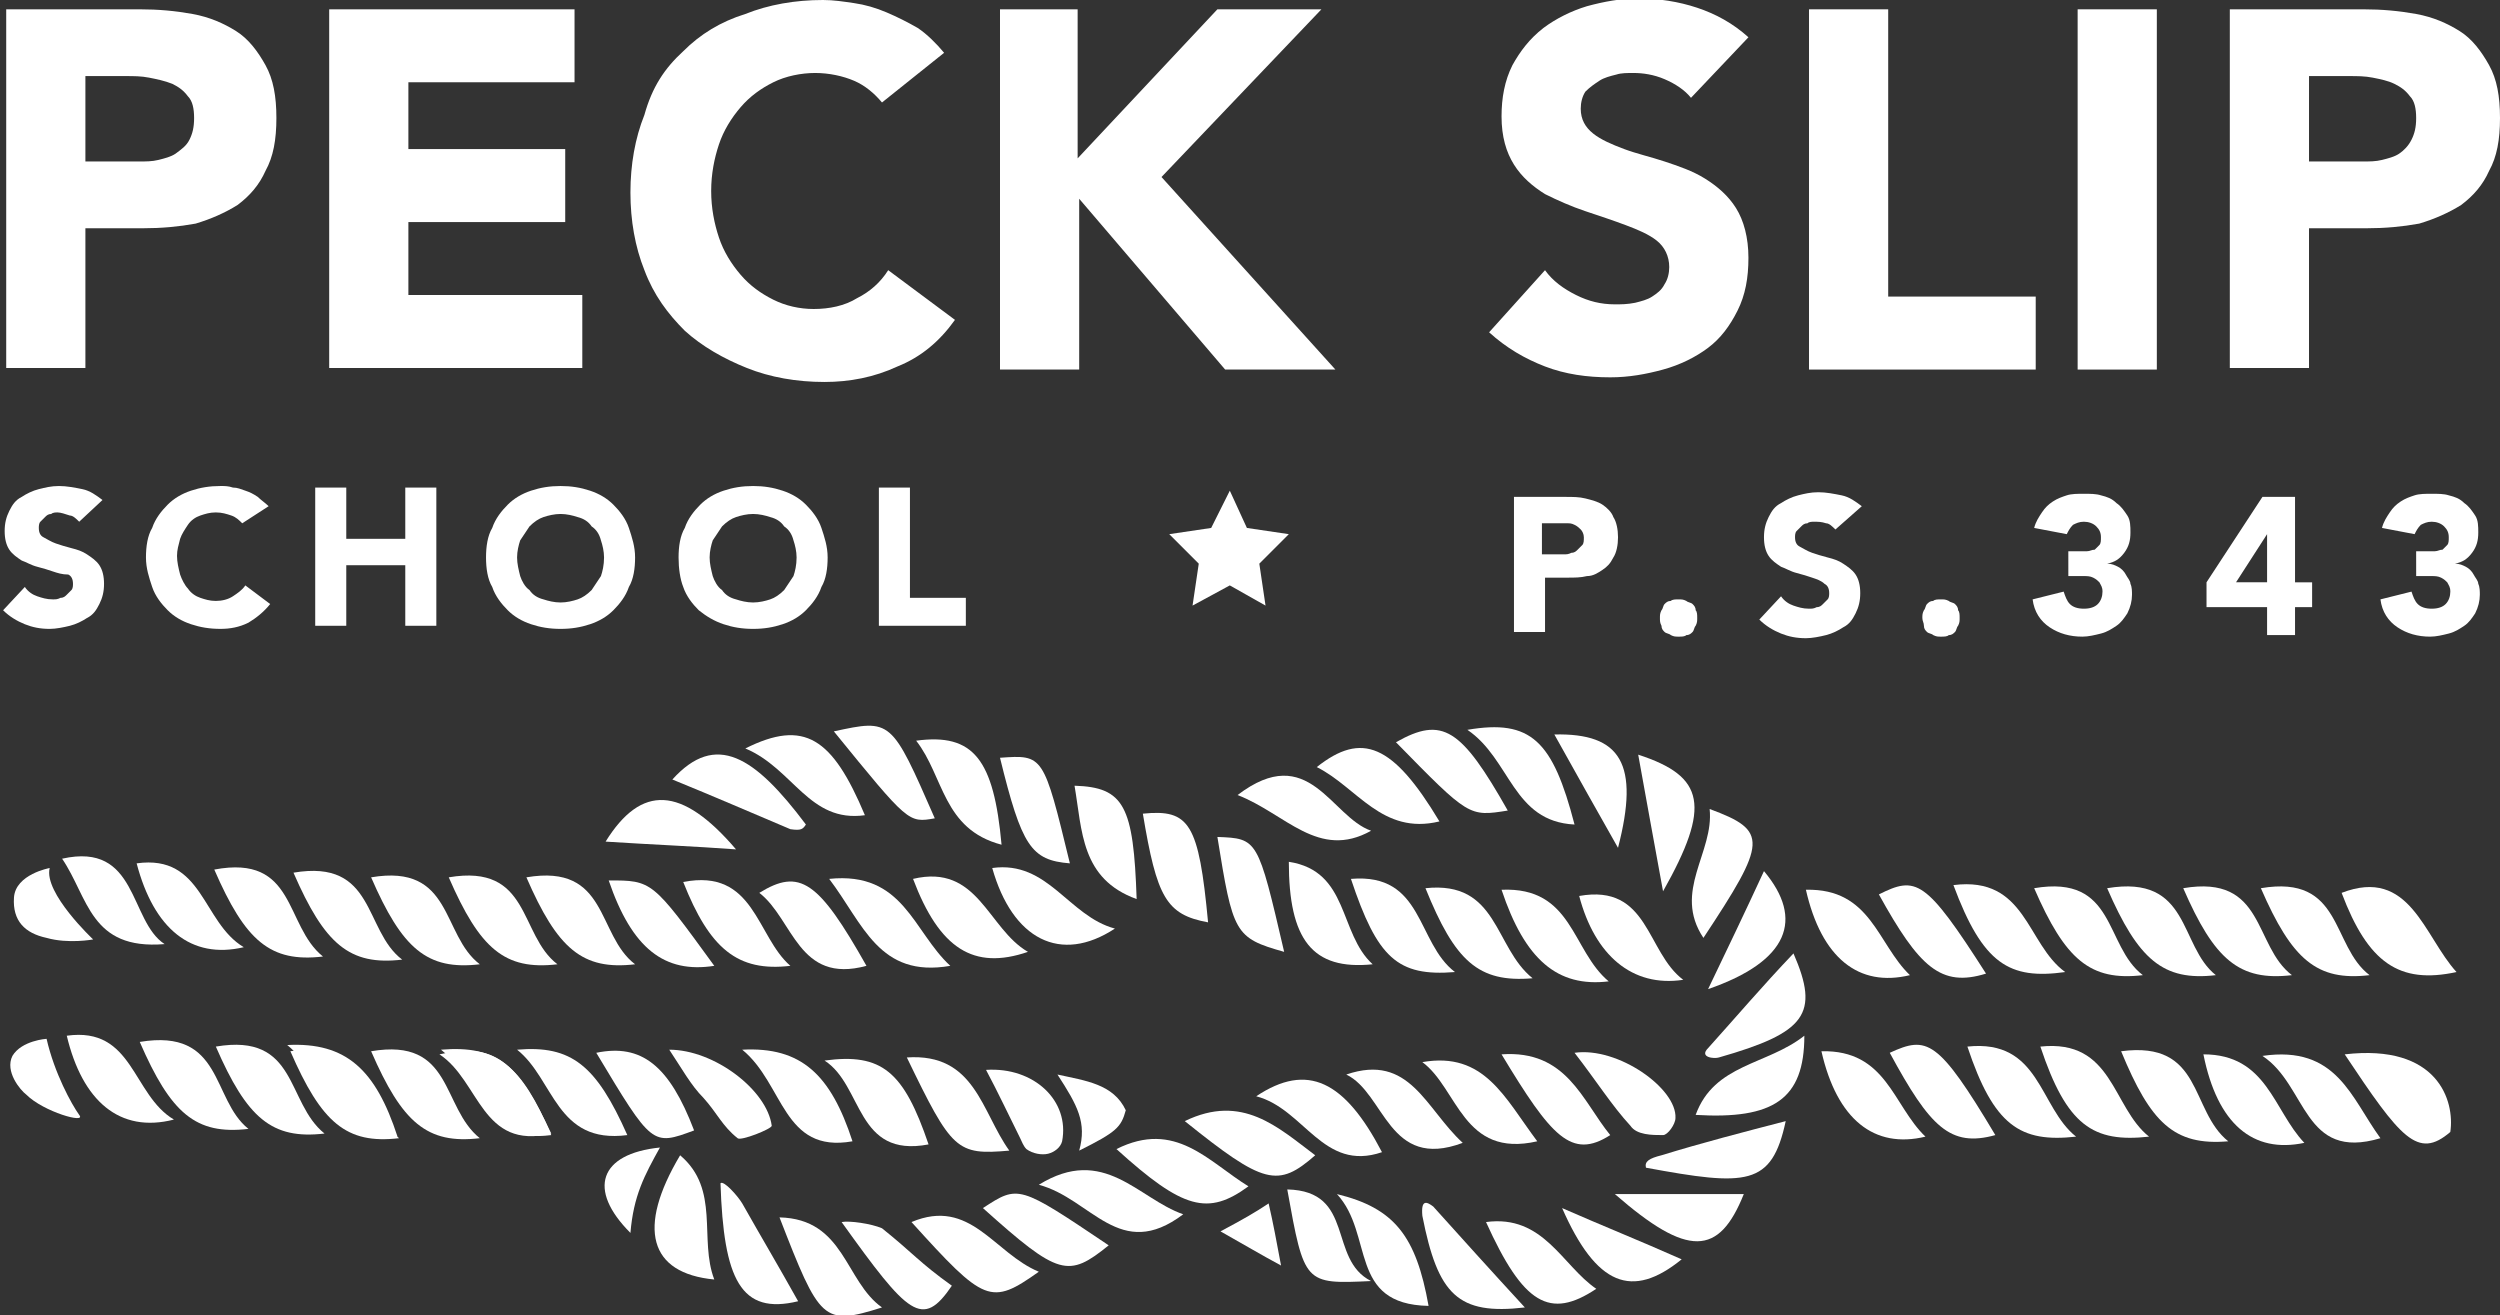
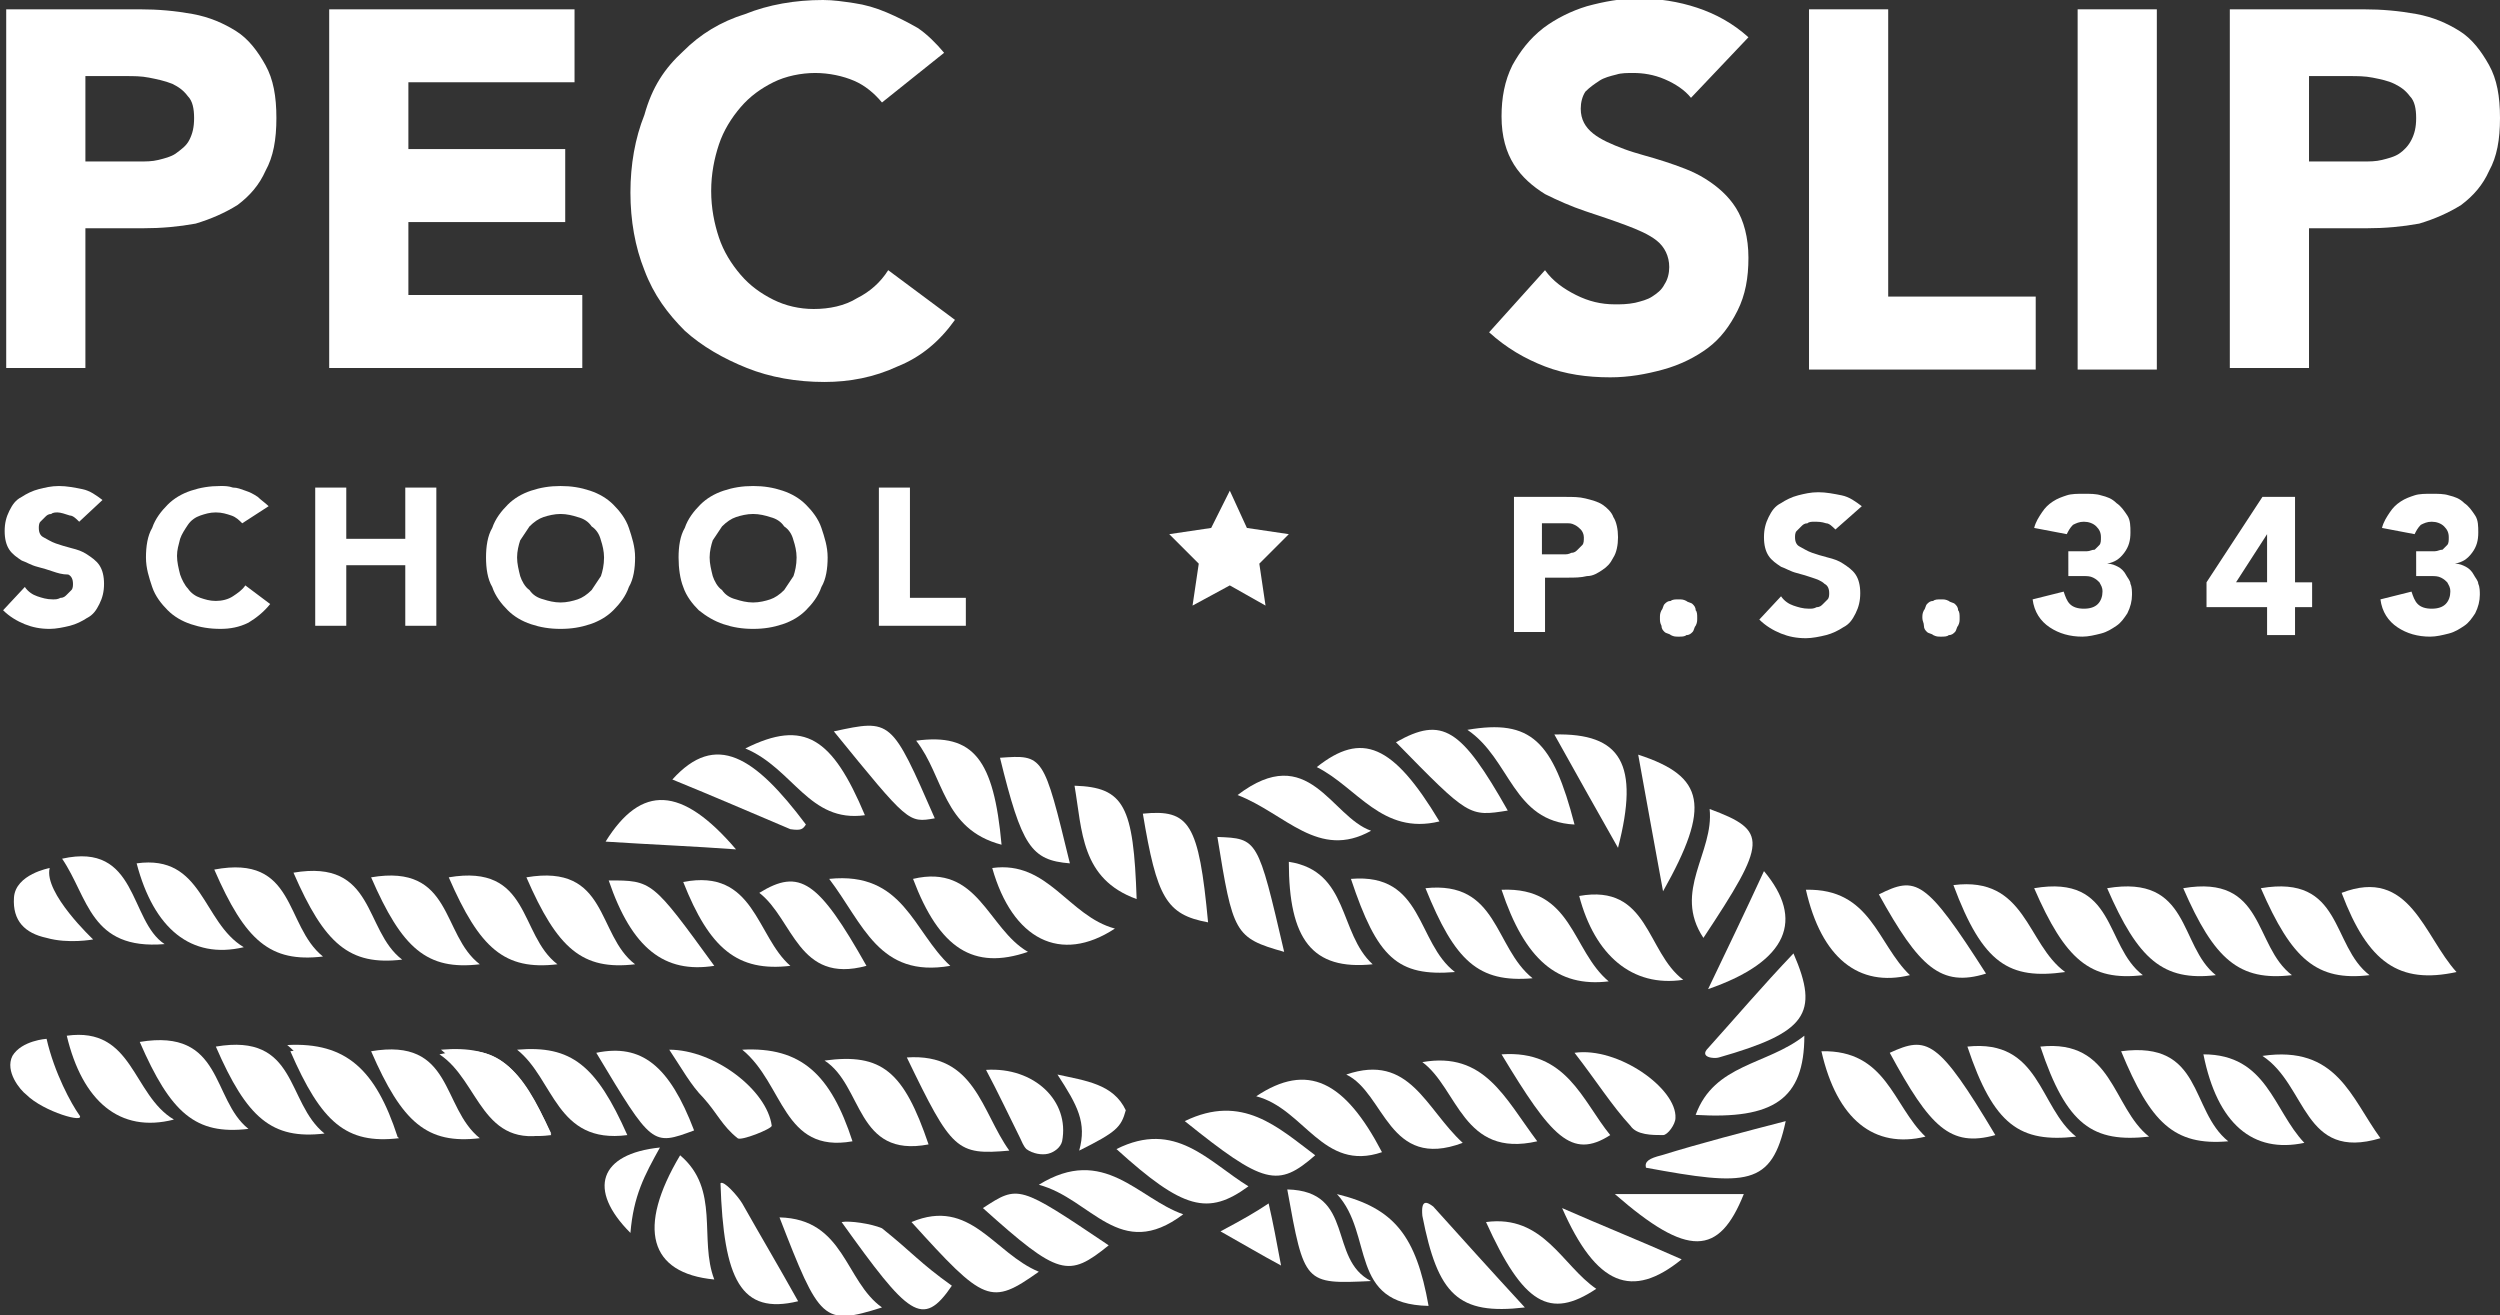
<svg xmlns="http://www.w3.org/2000/svg" version="1.1" id="Layer_1" x="0px" y="0px" viewBox="0 0 161 84.7" style="enable-background:new 0 0 161 84.7;" xml:space="preserve">
  <rect x="0" y="0" width="161" height="84.7" fill="#333333" stroke="none" />
  <style type="text/css">
	.st0{fill:#FFFFFF;}
	.st1{fill-rule:evenodd;clip-rule:evenodd;fill:#FFFFFF;}
</style>
  <g>
    <g>
      <path class="st0" d="M0.4,0.6H9c1.2,0,2.3,0.1,3.4,0.3c1.1,0.2,2,0.6,2.8,1.1c0.8,0.5,1.4,1.3,1.9,2.2c0.5,0.9,0.7,2,0.7,3.4    c0,1.4-0.2,2.5-0.7,3.4c-0.4,0.9-1,1.6-1.8,2.2c-0.8,0.5-1.7,0.9-2.7,1.2c-1.1,0.2-2.2,0.3-3.4,0.3H5.5v9H0.4V0.6z M5.5,10.4h3.4    c0.5,0,0.9,0,1.3-0.1c0.4-0.1,0.8-0.2,1.1-0.4C11.7,9.6,12,9.4,12.2,9c0.2-0.4,0.3-0.8,0.3-1.4c0-0.6-0.1-1.1-0.4-1.4    c-0.3-0.4-0.6-0.6-1-0.8C10.6,5.2,10.1,5.1,9.6,5c-0.5-0.1-1-0.1-1.5-0.1H5.5V10.4z" />
      <path class="st0" d="M21.2,0.6H37v4.7H26.3v4.3h10.1v4.7H26.3v4.7h11.2v4.7H21.2V0.6z" />
      <path class="st0" d="M56.8,6.6C56.3,6,55.7,5.5,55,5.2c-0.7-0.3-1.6-0.5-2.5-0.5s-1.9,0.2-2.7,0.6c-0.8,0.4-1.5,0.9-2.1,1.6    c-0.6,0.7-1.1,1.5-1.4,2.4c-0.3,0.9-0.5,1.9-0.5,3c0,1.1,0.2,2.1,0.5,3c0.3,0.9,0.8,1.7,1.4,2.4c0.6,0.7,1.3,1.2,2.1,1.6    c0.8,0.4,1.7,0.6,2.6,0.6c1,0,2-0.2,2.8-0.7c0.8-0.4,1.5-1,2-1.8l4.3,3.2c-1,1.4-2.2,2.4-3.7,3c-1.5,0.7-3.1,1-4.7,1    c-1.8,0-3.5-0.3-5-0.9c-1.5-0.6-2.9-1.4-4-2.4c-1.1-1.1-2-2.3-2.6-3.9c-0.6-1.5-0.9-3.2-0.9-5s0.3-3.5,0.9-5    C42,5.6,42.8,4.4,44,3.3c1.1-1.1,2.4-1.9,4-2.4c1.5-0.6,3.2-0.9,5-0.9c0.7,0,1.3,0.1,2,0.2c0.7,0.1,1.4,0.3,2.1,0.6    c0.7,0.3,1.3,0.6,2,1c0.6,0.4,1.2,1,1.7,1.6L56.8,6.6z" />
-       <path class="st0" d="M64.3,0.6h5.1v9.6l9-9.6h6.7L74.8,11.4L86,23.8h-7.1l-9.4-11v11h-5.1V0.6z" />
      <path class="st0" d="M108.9,6.3c-0.4-0.5-1-0.9-1.7-1.2c-0.7-0.3-1.4-0.4-2-0.4c-0.4,0-0.8,0-1.1,0.1c-0.4,0.1-0.8,0.2-1.1,0.4    c-0.3,0.2-0.6,0.4-0.9,0.7c-0.2,0.3-0.3,0.7-0.3,1.1c0,0.7,0.3,1.2,0.8,1.6c0.5,0.4,1.2,0.7,2,1c0.8,0.3,1.7,0.5,2.6,0.8    c0.9,0.3,1.8,0.6,2.6,1.1c0.8,0.5,1.5,1.1,2,1.9c0.5,0.8,0.8,1.9,0.8,3.2c0,1.3-0.2,2.4-0.7,3.4c-0.5,1-1.1,1.8-1.9,2.4    c-0.8,0.6-1.8,1.1-2.9,1.4c-1.1,0.3-2.2,0.5-3.4,0.5c-1.5,0-2.9-0.2-4.2-0.7c-1.3-0.5-2.5-1.2-3.6-2.2l3.6-4    c0.5,0.7,1.2,1.2,2,1.6c0.8,0.4,1.6,0.6,2.5,0.6c0.4,0,0.8,0,1.3-0.1c0.4-0.1,0.8-0.2,1.1-0.4c0.3-0.2,0.6-0.4,0.8-0.8    c0.2-0.3,0.3-0.7,0.3-1.1c0-0.7-0.3-1.3-0.8-1.7c-0.5-0.4-1.2-0.7-2-1c-0.8-0.3-1.7-0.6-2.6-0.9c-0.9-0.3-1.8-0.7-2.6-1.1    c-0.8-0.5-1.5-1.1-2-1.9c-0.5-0.8-0.8-1.8-0.8-3.1c0-1.2,0.2-2.3,0.7-3.3c0.5-0.9,1.1-1.7,2-2.4c0.8-0.6,1.8-1.1,2.8-1.4    c1.1-0.3,2.2-0.5,3.3-0.5c1.3,0,2.6,0.2,3.8,0.6c1.2,0.4,2.3,1,3.3,1.9L108.9,6.3z" />
      <path class="st0" d="M116.5,0.6h5.1v18.5h9.5v4.7h-14.6V0.6z" />
      <path class="st0" d="M133.8,0.6h5.1v23.2h-5.1V0.6z" />
      <path class="st0" d="M143.6,0.6h8.6c1.2,0,2.3,0.1,3.4,0.3c1.1,0.2,2,0.6,2.8,1.1c0.8,0.5,1.4,1.3,1.9,2.2c0.5,0.9,0.7,2,0.7,3.4    c0,1.4-0.2,2.5-0.7,3.4c-0.4,0.9-1,1.6-1.8,2.2c-0.8,0.5-1.7,0.9-2.7,1.2c-1.1,0.2-2.2,0.3-3.4,0.3h-3.7v9h-5.1V0.6z M148.7,10.4    h3.4c0.5,0,0.9,0,1.3-0.1c0.4-0.1,0.8-0.2,1.1-0.4c0.3-0.2,0.6-0.5,0.8-0.9c0.2-0.4,0.3-0.8,0.3-1.4c0-0.6-0.1-1.1-0.4-1.4    c-0.3-0.4-0.6-0.6-1-0.8c-0.4-0.2-0.9-0.3-1.4-0.4c-0.5-0.1-1-0.1-1.5-0.1h-2.6V10.4z" />
    </g>
    <g>
      <path class="st0" d="M5.1,33.6c-0.2-0.2-0.4-0.4-0.6-0.4C4.2,33.1,3.9,33,3.7,33c-0.1,0-0.3,0-0.4,0.1c-0.2,0-0.3,0.1-0.4,0.2    c-0.1,0.1-0.2,0.2-0.3,0.3c-0.1,0.1-0.1,0.3-0.1,0.4c0,0.3,0.1,0.5,0.3,0.6c0.2,0.1,0.5,0.3,0.8,0.4c0.3,0.1,0.6,0.2,1,0.3    c0.4,0.1,0.7,0.2,1,0.4c0.3,0.2,0.6,0.4,0.8,0.7c0.2,0.3,0.3,0.7,0.3,1.2c0,0.5-0.1,0.9-0.3,1.3c-0.2,0.4-0.4,0.7-0.8,0.9    c-0.3,0.2-0.7,0.4-1.1,0.5c-0.4,0.1-0.9,0.2-1.3,0.2c-0.6,0-1.1-0.1-1.6-0.3c-0.5-0.2-1-0.5-1.4-0.9l1.4-1.5    c0.2,0.3,0.5,0.5,0.8,0.6c0.3,0.1,0.6,0.2,1,0.2c0.2,0,0.3,0,0.5-0.1c0.2,0,0.3-0.1,0.4-0.2c0.1-0.1,0.2-0.2,0.3-0.3    c0.1-0.1,0.1-0.3,0.1-0.4c0-0.3-0.1-0.5-0.3-0.6C4,37,3.7,36.9,3.4,36.8s-0.6-0.2-1-0.3c-0.4-0.1-0.7-0.3-1-0.4    c-0.3-0.2-0.6-0.4-0.8-0.7c-0.2-0.3-0.3-0.7-0.3-1.2c0-0.5,0.1-0.9,0.3-1.3c0.2-0.4,0.4-0.7,0.8-0.9c0.3-0.2,0.7-0.4,1.1-0.5    c0.4-0.1,0.8-0.2,1.3-0.2c0.5,0,1,0.1,1.5,0.2c0.5,0.1,0.9,0.4,1.3,0.7L5.1,33.6z" />
      <path class="st0" d="M15.6,33.7c-0.2-0.2-0.4-0.4-0.7-0.5c-0.3-0.1-0.6-0.2-1-0.2c-0.4,0-0.7,0.1-1,0.2c-0.3,0.1-0.6,0.3-0.8,0.6    c-0.2,0.3-0.4,0.6-0.5,0.9c-0.1,0.4-0.2,0.7-0.2,1.1c0,0.4,0.1,0.8,0.2,1.2c0.1,0.3,0.3,0.7,0.5,0.9c0.2,0.3,0.5,0.5,0.8,0.6    c0.3,0.1,0.6,0.2,1,0.2c0.4,0,0.8-0.1,1.1-0.3c0.3-0.2,0.6-0.4,0.8-0.7l1.6,1.2c-0.4,0.5-0.9,0.9-1.4,1.2    c-0.6,0.3-1.2,0.4-1.8,0.4c-0.7,0-1.3-0.1-1.9-0.3c-0.6-0.2-1.1-0.5-1.5-0.9c-0.4-0.4-0.8-0.9-1-1.5c-0.2-0.6-0.4-1.2-0.4-1.9    c0-0.7,0.1-1.4,0.4-1.9c0.2-0.6,0.6-1.1,1-1.5c0.4-0.4,0.9-0.7,1.5-0.9c0.6-0.2,1.2-0.3,1.9-0.3c0.3,0,0.5,0,0.8,0.1    c0.3,0,0.5,0.1,0.8,0.2c0.3,0.1,0.5,0.2,0.8,0.4c0.2,0.2,0.5,0.4,0.7,0.6L15.6,33.7z" />
      <path class="st0" d="M20.3,31.4h2v3.3h3.8v-3.3h2v8.9h-2v-3.9h-3.8v3.9h-2V31.4z" />
      <path class="st0" d="M31.3,35.9c0-0.7,0.1-1.4,0.4-1.9c0.2-0.6,0.6-1.1,1-1.5c0.4-0.4,0.9-0.7,1.5-0.9c0.6-0.2,1.2-0.3,1.9-0.3    c0.7,0,1.3,0.1,1.9,0.3c0.6,0.2,1.1,0.5,1.5,0.9c0.4,0.4,0.8,0.9,1,1.5c0.2,0.6,0.4,1.2,0.4,1.9c0,0.7-0.1,1.4-0.4,1.9    c-0.2,0.6-0.6,1.1-1,1.5c-0.4,0.4-0.9,0.7-1.5,0.9c-0.6,0.2-1.2,0.3-1.9,0.3c-0.7,0-1.3-0.1-1.9-0.3c-0.6-0.2-1.1-0.5-1.5-0.9    c-0.4-0.4-0.8-0.9-1-1.5C31.4,37.3,31.3,36.6,31.3,35.9z M33.3,35.9c0,0.4,0.1,0.8,0.2,1.2c0.1,0.3,0.3,0.7,0.6,0.9    c0.2,0.3,0.5,0.5,0.9,0.6c0.3,0.1,0.7,0.2,1.1,0.2c0.4,0,0.8-0.1,1.1-0.2c0.3-0.1,0.6-0.3,0.9-0.6c0.2-0.3,0.4-0.6,0.6-0.9    c0.1-0.3,0.2-0.7,0.2-1.2c0-0.4-0.1-0.8-0.2-1.1c-0.1-0.4-0.3-0.7-0.6-0.9c-0.2-0.3-0.5-0.5-0.9-0.6c-0.3-0.1-0.7-0.2-1.1-0.2    c-0.4,0-0.8,0.1-1.1,0.2c-0.3,0.1-0.6,0.3-0.9,0.6c-0.2,0.3-0.4,0.6-0.6,0.9C33.4,35.1,33.3,35.5,33.3,35.9z" />
      <path class="st0" d="M43.7,35.9c0-0.7,0.1-1.4,0.4-1.9c0.2-0.6,0.6-1.1,1-1.5c0.4-0.4,0.9-0.7,1.5-0.9c0.6-0.2,1.2-0.3,1.9-0.3    c0.7,0,1.3,0.1,1.9,0.3c0.6,0.2,1.1,0.5,1.5,0.9c0.4,0.4,0.8,0.9,1,1.5c0.2,0.6,0.4,1.2,0.4,1.9c0,0.7-0.1,1.4-0.4,1.9    c-0.2,0.6-0.6,1.1-1,1.5c-0.4,0.4-0.9,0.7-1.5,0.9c-0.6,0.2-1.2,0.3-1.9,0.3c-0.7,0-1.3-0.1-1.9-0.3C46,40,45.5,39.7,45,39.3    c-0.4-0.4-0.8-0.9-1-1.5C43.8,37.3,43.7,36.6,43.7,35.9z M45.7,35.9c0,0.4,0.1,0.8,0.2,1.2c0.1,0.3,0.3,0.7,0.6,0.9    c0.2,0.3,0.5,0.5,0.9,0.6c0.3,0.1,0.7,0.2,1.1,0.2c0.4,0,0.8-0.1,1.1-0.2c0.3-0.1,0.6-0.3,0.9-0.6c0.2-0.3,0.4-0.6,0.6-0.9    c0.1-0.3,0.2-0.7,0.2-1.2c0-0.4-0.1-0.8-0.2-1.1c-0.1-0.4-0.3-0.7-0.6-0.9c-0.2-0.3-0.5-0.5-0.9-0.6c-0.3-0.1-0.7-0.2-1.1-0.2    c-0.4,0-0.8,0.1-1.1,0.2c-0.3,0.1-0.6,0.3-0.9,0.6c-0.2,0.3-0.4,0.6-0.6,0.9C45.8,35.1,45.7,35.5,45.7,35.9z" />
      <path class="st0" d="M56.6,31.4h2v7.1h3.6v1.8h-5.6V31.4z" />
    </g>
    <g>
      <path class="st0" d="M97.5,32h3.3c0.5,0,0.9,0,1.3,0.1c0.4,0.1,0.8,0.2,1.1,0.4c0.3,0.2,0.6,0.5,0.7,0.8c0.2,0.3,0.3,0.8,0.3,1.3    c0,0.5-0.1,1-0.3,1.3c-0.2,0.4-0.4,0.6-0.7,0.8c-0.3,0.2-0.6,0.4-1,0.4c-0.4,0.1-0.8,0.1-1.3,0.1h-1.4v3.5h-2V32z M99.4,35.7h1.3    c0.2,0,0.3,0,0.5-0.1c0.2,0,0.3-0.1,0.4-0.2c0.1-0.1,0.2-0.2,0.3-0.3c0.1-0.1,0.1-0.3,0.1-0.5c0-0.2-0.1-0.4-0.2-0.5    c-0.1-0.1-0.2-0.2-0.4-0.3c-0.2-0.1-0.3-0.1-0.5-0.1c-0.2,0-0.4,0-0.6,0h-1V35.7z" />
      <path class="st0" d="M106.9,39.8c0-0.2,0-0.3,0.1-0.5c0.1-0.1,0.1-0.3,0.2-0.4c0.1-0.1,0.2-0.2,0.4-0.2c0.1-0.1,0.3-0.1,0.5-0.1    c0.2,0,0.3,0,0.5,0.1c0.1,0.1,0.3,0.1,0.4,0.2c0.1,0.1,0.2,0.2,0.2,0.4c0.1,0.1,0.1,0.3,0.1,0.5c0,0.2,0,0.3-0.1,0.5    c-0.1,0.1-0.1,0.3-0.2,0.4c-0.1,0.1-0.2,0.2-0.4,0.2c-0.1,0.1-0.3,0.1-0.5,0.1c-0.2,0-0.3,0-0.5-0.1c-0.1-0.1-0.3-0.1-0.4-0.2    c-0.1-0.1-0.2-0.2-0.2-0.4C106.9,40.1,106.9,40,106.9,39.8z" />
      <path class="st0" d="M118.2,34.1c-0.2-0.2-0.4-0.4-0.6-0.4c-0.3-0.1-0.5-0.1-0.8-0.1c-0.1,0-0.3,0-0.4,0.1c-0.2,0-0.3,0.1-0.4,0.2    c-0.1,0.1-0.2,0.2-0.3,0.3c-0.1,0.1-0.1,0.3-0.1,0.4c0,0.3,0.1,0.5,0.3,0.6c0.2,0.1,0.5,0.3,0.8,0.4c0.3,0.1,0.6,0.2,1,0.3    c0.4,0.1,0.7,0.2,1,0.4c0.3,0.2,0.6,0.4,0.8,0.7c0.2,0.3,0.3,0.7,0.3,1.2c0,0.5-0.1,0.9-0.3,1.3s-0.4,0.7-0.8,0.9    c-0.3,0.2-0.7,0.4-1.1,0.5c-0.4,0.1-0.9,0.2-1.3,0.2c-0.6,0-1.1-0.1-1.6-0.3c-0.5-0.2-1-0.5-1.4-0.9l1.4-1.5    c0.2,0.3,0.5,0.5,0.8,0.6c0.3,0.1,0.6,0.2,1,0.2c0.2,0,0.3,0,0.5-0.1c0.2,0,0.3-0.1,0.4-0.2c0.1-0.1,0.2-0.2,0.3-0.3    c0.1-0.1,0.1-0.3,0.1-0.4c0-0.3-0.1-0.5-0.3-0.6c-0.2-0.2-0.5-0.3-0.8-0.4c-0.3-0.1-0.6-0.2-1-0.3c-0.4-0.1-0.7-0.3-1-0.4    c-0.3-0.2-0.6-0.4-0.8-0.7c-0.2-0.3-0.3-0.7-0.3-1.2c0-0.5,0.1-0.9,0.3-1.3c0.2-0.4,0.4-0.7,0.8-0.9c0.3-0.2,0.7-0.4,1.1-0.5    c0.4-0.1,0.8-0.2,1.3-0.2c0.5,0,1,0.1,1.5,0.2c0.5,0.1,0.9,0.4,1.3,0.7L118.2,34.1z" />
      <path class="st0" d="M123.8,39.8c0-0.2,0-0.3,0.1-0.5c0.1-0.1,0.1-0.3,0.2-0.4c0.1-0.1,0.2-0.2,0.4-0.2c0.1-0.1,0.3-0.1,0.5-0.1    c0.2,0,0.3,0,0.5,0.1c0.1,0.1,0.3,0.1,0.4,0.2c0.1,0.1,0.2,0.2,0.2,0.4c0.1,0.1,0.1,0.3,0.1,0.5c0,0.2,0,0.3-0.1,0.5    c-0.1,0.1-0.1,0.3-0.2,0.4c-0.1,0.1-0.2,0.2-0.4,0.2c-0.1,0.1-0.3,0.1-0.5,0.1c-0.2,0-0.3,0-0.5-0.1c-0.1-0.1-0.3-0.1-0.4-0.2    c-0.1-0.1-0.2-0.2-0.2-0.4C123.9,40.1,123.8,40,123.8,39.8z" />
      <path class="st0" d="M133.3,35.5h0.6c0.2,0,0.3,0,0.5,0c0.2,0,0.3-0.1,0.5-0.1c0.1-0.1,0.2-0.2,0.3-0.3c0.1-0.1,0.1-0.3,0.1-0.5    c0-0.3-0.1-0.5-0.3-0.7c-0.2-0.2-0.5-0.3-0.8-0.3c-0.3,0-0.5,0.1-0.7,0.2c-0.2,0.2-0.3,0.4-0.4,0.6l-2.1-0.4    c0.1-0.4,0.3-0.7,0.5-1c0.2-0.3,0.4-0.5,0.7-0.7c0.3-0.2,0.6-0.3,0.9-0.4c0.3-0.1,0.7-0.1,1.1-0.1c0.4,0,0.8,0,1.1,0.1    c0.4,0.1,0.7,0.2,1,0.5c0.3,0.2,0.5,0.5,0.7,0.8c0.2,0.3,0.2,0.7,0.2,1.1c0,0.5-0.1,0.9-0.4,1.3c-0.3,0.4-0.6,0.6-1.1,0.7v0    c0.3,0,0.5,0.1,0.7,0.2c0.2,0.1,0.4,0.3,0.5,0.5c0.1,0.2,0.3,0.4,0.3,0.6c0.1,0.2,0.1,0.5,0.1,0.7c0,0.4-0.1,0.8-0.3,1.2    c-0.2,0.3-0.4,0.6-0.7,0.8c-0.3,0.2-0.6,0.4-1,0.5c-0.4,0.1-0.8,0.2-1.2,0.2c-0.8,0-1.5-0.2-2.1-0.6c-0.6-0.4-1-1-1.1-1.8l2-0.5    c0.1,0.3,0.2,0.6,0.4,0.8c0.2,0.2,0.5,0.3,0.9,0.3c0.4,0,0.7-0.1,0.9-0.3c0.2-0.2,0.3-0.5,0.3-0.8c0-0.3-0.1-0.4-0.2-0.6    c-0.1-0.1-0.2-0.2-0.4-0.3c-0.2-0.1-0.4-0.1-0.6-0.1c-0.2,0-0.4,0-0.6,0h-0.4V35.5z" />
      <path class="st0" d="M146,39.1h-3.9v-1.6l3.6-5.5h2.1v5.5h1.1v1.6h-1.1v1.8H146V39.1z M146,34.4L146,34.4l-2,3.1h2V34.4z" />
      <path class="st0" d="M155.7,35.5h0.6c0.2,0,0.3,0,0.5,0c0.2,0,0.3-0.1,0.5-0.1c0.1-0.1,0.2-0.2,0.3-0.3c0.1-0.1,0.1-0.3,0.1-0.5    c0-0.3-0.1-0.5-0.3-0.7c-0.2-0.2-0.5-0.3-0.8-0.3c-0.3,0-0.5,0.1-0.7,0.2c-0.2,0.2-0.3,0.4-0.4,0.6l-2.1-0.4    c0.1-0.4,0.3-0.7,0.5-1c0.2-0.3,0.4-0.5,0.7-0.7c0.3-0.2,0.6-0.3,0.9-0.4c0.3-0.1,0.7-0.1,1.1-0.1c0.4,0,0.8,0,1.1,0.1    c0.4,0.1,0.7,0.2,1,0.5c0.3,0.2,0.5,0.5,0.7,0.8c0.2,0.3,0.2,0.7,0.2,1.1c0,0.5-0.1,0.9-0.4,1.3c-0.3,0.4-0.6,0.6-1.1,0.7v0    c0.3,0,0.5,0.1,0.7,0.2c0.2,0.1,0.4,0.3,0.5,0.5c0.1,0.2,0.3,0.4,0.3,0.6c0.1,0.2,0.1,0.5,0.1,0.7c0,0.4-0.1,0.8-0.3,1.2    c-0.2,0.3-0.4,0.6-0.7,0.8c-0.3,0.2-0.6,0.4-1,0.5c-0.4,0.1-0.8,0.2-1.2,0.2c-0.8,0-1.5-0.2-2.1-0.6c-0.6-0.4-1-1-1.1-1.8l2-0.5    c0.1,0.3,0.2,0.6,0.4,0.8c0.2,0.2,0.5,0.3,0.9,0.3c0.4,0,0.7-0.1,0.9-0.3c0.2-0.2,0.3-0.5,0.3-0.8c0-0.3-0.1-0.4-0.2-0.6    c-0.1-0.1-0.2-0.2-0.4-0.3c-0.2-0.1-0.4-0.1-0.6-0.1c-0.2,0-0.4,0-0.6,0h-0.4V35.5z" />
    </g>
    <polygon class="st0" points="79.2,31.6 80.3,34 83,34.4 81.1,36.3 81.5,39 79.2,37.7 76.8,39 77.2,36.3 75.3,34.4 78,34  " />
    <g>
      <g>
        <g>
          <g>
            <path class="st0" d="M28.4,67.6c2.4,1.9,2.6,6.1,7.1,5.5C33.6,68.6,32,67.3,28.4,67.6z" />
            <path class="st0" d="M28.3,67.9c2.6,1.7,2.7,6.2,7.2,5.1C33.3,68.3,31.8,67.1,28.3,67.9z" />
            <path class="st0" d="M40.6,79.4c0.2-2.4,0.9-3.7,1.9-5.5C38.6,74.3,37.8,76.6,40.6,79.4z" />
            <path class="st0" d="M50.2,78.4c2.6,6.7,2.8,7,6.6,5.8C54.4,82.5,54.4,78.5,50.2,78.4z" />
            <path class="st0" d="M46.4,76.2c0.2,6.2,1.3,8.5,5,7.6c-1.4-2.5-2.3-4-3.6-6.3C47.5,77,46.6,76,46.4,76.2z" />
            <path class="st0" d="M43.8,74.4c-2.8,4.7-2,7.6,2.2,8C45,79.8,46.4,76.6,43.8,74.4z" />
            <path class="st0" d="M55.7,52.5c-2.1-5-3.9-6.2-7.7-4.3C51.1,49.5,52.1,53,55.7,52.5z" />
            <path class="st0" d="M60.2,52.7c-2.8-6.4-2.8-6.4-6.5-5.6C58.5,53,58.5,53,60.2,52.7z" />
            <path class="st0" d="M51.9,53.1c-3.3-4.4-5.8-6-8.6-2.9c2.7,1.1,5,2.1,7.6,3.2C51.6,53.5,51.7,53.4,51.9,53.1z" />
            <path class="st0" d="M64.5,54.4c-0.5-5.5-1.8-7.2-5.5-6.7C60.8,50,60.7,53.4,64.5,54.4z" />
            <path class="st0" d="M39,54.2c3.1,0.2,5.7,0.3,8.4,0.5C43.9,50.6,41.3,50.5,39,54.2z" />
            <path class="st0" d="M54.2,78.7c4.3,6,5.2,6.9,7.1,4.1c-2.1-1.5-2.5-2.1-4.5-3.7C56.1,78.8,54.7,78.6,54.2,78.7z" />
            <path class="st0" d="M71.9,74c4.3,3.9,5.9,4.3,8.5,2.4C77.8,74.8,75.7,72.1,71.9,74z" />
            <path class="st0" d="M109.2,71.8c5,0.3,7-1,7-5.1C113.8,68.6,110.4,68.5,109.2,71.8z" />
            <path class="st0" d="M106,75.2c6.5,1.2,8.1,1.2,9-3c-2.7,0.7-5.4,1.4-8,2.2C106.2,74.6,105.9,74.8,106,75.2z" />
            <path class="st0" d="M110,67.5c-0.6,0.6,0.4,0.7,0.7,0.6c5.6-1.6,6.5-2.8,4.8-6.7C113.5,63.5,111.8,65.5,110,67.5z" />
            <path class="st0" d="M112.3,76.9c-2.8,0-5.6,0-8.3,0C108.7,81,110.7,80.9,112.3,76.9z" />
            <path class="st0" d="M108.3,81.1c-2.7-1.2-5.2-2.2-7.7-3.3C102.8,82.8,105.1,83.7,108.3,81.1z" />
-             <path class="st0" d="M151,67.9c3.6,5.4,4.7,6.8,6.8,5C158.1,70.9,157,67.2,151,67.9z" />
            <path class="st0" d="M145.7,68c2.9,1.9,2.6,6.8,7.6,5.3C151.4,70.7,150.5,67.3,145.7,68z" />
            <path class="st0" d="M123,62.8c-2.1-2-2.5-5.6-6.7-5.5C117.3,61.7,119.7,63.6,123,62.8z" />
            <path class="st0" d="M124,73.2c-2.1-2-2.5-5.6-6.7-5.5C118.3,72.1,120.7,74,124,73.2z" />
            <path class="st0" d="M148.4,73.6c-2-2.1-2.4-5.7-6.5-5.7C142.8,72.4,145.1,74.3,148.4,73.6z" />
            <path class="st0" d="M82.9,76.6c1.1,6.1,1.1,6.1,5.4,5.9C85.5,81.1,87.3,76.7,82.9,76.6z" />
            <path class="st0" d="M66.9,76.3c3.4,0.9,5.2,5,9.3,1.9C73.3,77.2,71.1,73.7,66.9,76.3z" />
            <path class="st0" d="M68.9,55.6c-1.7-7-1.7-7-4.5-6.8C65.8,54.5,66.4,55.4,68.9,55.6z" />
            <path class="st0" d="M95.7,78.7c2.4,5.3,4.1,6.3,7.1,4.3C100.6,81.5,99.4,78.2,95.7,78.7z" />
            <path class="st0" d="M78.6,79.3c1.6,0.9,2.6,1.5,3.9,2.2c-0.3-1.6-0.5-2.7-0.8-4C80.8,78.1,80.1,78.5,78.6,79.3z" />
            <path class="st0" d="M63.3,77.8c4.9,4.4,5.5,4.5,8.1,2.4C65.6,76.3,65.6,76.3,63.3,77.8z" />
            <path class="st0" d="M58.7,78.7c4.7,5.2,5.1,5.4,8.2,3.2C64,80.7,62.5,77.1,58.7,78.7z" />
            <path class="st0" d="M91.6,78.3c1,5.1,2.3,6.4,6.6,5.9c-2.3-2.5-4.1-4.5-5.9-6.5C91.9,77.4,91.5,77.2,91.6,78.3z" />
            <path class="st0" d="M86.1,76.9c2.4,2.6,0.7,7.1,5.9,7.2C91.2,79.6,89.8,77.8,86.1,76.9z" />
            <path class="st0" d="M88.3,53.5c-2.6-0.9-4-5.8-8.6-2.3C82.8,52.4,84.9,55.4,88.3,53.5z" />
            <path class="st0" d="M94.2,73.6c-2.4-2.2-3.4-5.8-7.5-4.4C89.2,70.4,89.4,75.4,94.2,73.6z" />
            <path class="st0" d="M83,55.5c0,5,1.5,7,5.4,6.6C86.2,60.1,86.9,56.1,83,55.5z" />
            <path class="st0" d="M99,73.5c-2.1-2.8-3.4-5.8-7.4-5.1C93.9,70.1,94.2,74.6,99,73.5z" />
            <path class="st0" d="M87,56.6c1.7,5.1,3,6.3,6.7,6C91.2,60.7,91.7,56.2,87,56.6z" />
            <path class="st0" d="M103.6,63.2c-2.4-2-2.3-6.1-6.9-5.9C98.2,61.8,100.3,63.6,103.6,63.2z" />
            <path class="st0" d="M100.1,47.3c1.5,2.7,2.8,5,4.1,7.3C105.6,49.2,104.4,47.2,100.1,47.3z" />
            <path class="st0" d="M101.4,53.1c-1.4-5.4-2.8-6.8-6.9-6.1C97.3,48.9,97.4,52.9,101.4,53.1z" />
            <path class="st0" d="M107.1,73.1c0.3,0,0.8-0.7,0.8-1.1c0.1-1.9-3.7-4.6-6.5-4.2c1.4,1.8,2.4,3.4,3.6,4.7       C105.4,73.1,106.4,73.1,107.1,73.1z" />
            <path class="st0" d="M103.7,73.1c-1.8-2.2-2.8-5.5-7-5.2C99.9,73.2,101.2,74.7,103.7,73.1z" />
            <path class="st0" d="M101.7,57.7c1,3.8,3.4,5.9,6.7,5.4C106,61.3,106.2,56.9,101.7,57.7z" />
            <path class="st0" d="M105.5,48.6c0.5,2.8,1,5.5,1.6,8.8C110.2,51.9,109.8,50,105.5,48.6z" />
            <path class="st0" d="M109.7,60.4c4.1-6.2,4.2-6.9,0.4-8.3C110.4,54.9,107.7,57.4,109.7,60.4z" />
            <path class="st0" d="M113.6,56.1c-1.2,2.6-2.4,5.1-3.6,7.6C115.2,61.9,116.2,59.2,113.6,56.1z" />
            <path class="st0" d="M91.8,57.2c1.9,4.7,3.4,6.1,6.9,5.8C96.2,61,96.5,56.7,91.8,57.2z" />
            <path class="st0" d="M125.8,57c1.9,5.1,3.6,6.1,7.2,5.6C130.5,60.8,130.5,56.4,125.8,57z" />
            <path class="st0" d="M131,57.2c2,4.6,3.6,6,7,5.6C135.5,60.9,136.3,56.3,131,57.2z" />
            <path class="st0" d="M135.7,57.2c2,4.6,3.6,6,7,5.6C140.3,60.9,141.1,56.3,135.7,57.2z" />
            <path class="st0" d="M140.6,57.2c2,4.6,3.6,6,7,5.6C145.1,60.9,145.9,56.3,140.6,57.2z" />
            <path class="st0" d="M145.6,57.2c2,4.6,3.6,6,7,5.6C150.1,60.9,150.9,56.3,145.6,57.2z" />
            <path class="st0" d="M18.9,56.2c2,4.6,3.6,6,7,5.6C23.4,59.9,24.2,55.3,18.9,56.2z" />
            <path class="st0" d="M13.8,56c2,4.6,3.6,6,7,5.6C18.3,59.6,19.1,55,13.8,56z" />
            <path class="st0" d="M23.9,56.5c2,4.6,3.6,6,7,5.6C28.4,60.2,29.2,55.6,23.9,56.5z" />
            <path class="st0" d="M28.9,56.5c2,4.6,3.6,6,7,5.6C33.4,60.2,34.2,55.6,28.9,56.5z" />
            <path class="st0" d="M33.9,56.5c2,4.6,3.6,6,7,5.6C38.4,60.2,39.2,55.6,33.9,56.5z" />
            <path class="st0" d="M127.9,62.7c-3.9-6.1-4.5-6.3-6.9-5.1C123.6,62.3,125,63.6,127.9,62.7z" />
            <path class="st0" d="M131.4,67.4c1.7,5.1,3.4,6.2,7,5.8C136,71.3,136.1,66.9,131.4,67.4z" />
            <path class="st0" d="M126.7,67.4c1.7,5.1,3.4,6.2,7,5.8C131.3,71.3,131.4,66.9,126.7,67.4z" />
            <path class="st0" d="M136.6,67.7c1.9,4.6,3.4,6.1,6.9,5.8C141,71.5,141.9,67,136.6,67.7z" />
            <path class="st0" d="M128.5,73.1c-3.7-6.2-4.4-6.4-6.8-5.3C124.3,72.6,125.6,73.9,128.5,73.1z" />
            <path class="st0" d="M97.1,52.2c-3-5.3-4.2-6.1-7.2-4.4C94.6,52.6,94.6,52.6,97.1,52.2z" />
            <path class="st0" d="M76.3,72.2c5.1,4.1,6,4.3,8.4,2.2C82.3,72.6,80,70.4,76.3,72.2z" />
            <path class="st0" d="M89,74.2c-2.4-4.6-4.8-5.8-8.1-3.6C84,71.4,85.2,75.5,89,74.2z" />
            <path class="st0" d="M66.1,74c0.4,0.3,1,0.4,1.4,0.3c0.4-0.1,0.8-0.4,0.9-0.8c0.5-2.6-1.8-4.8-4.9-4.6c0.8,1.5,1.5,3,2.2,4.4       C65.8,73.5,65.9,73.8,66.1,74z" />
            <path class="st0" d="M39.2,56.7c1.5,4.4,3.6,6,6.8,5.5C42,56.7,42,56.7,39.2,56.7z" />
            <path class="st0" d="M59.8,73.7c-1.6-4.7-3-5.9-6.7-5.4C55.6,69.9,55.1,74.6,59.8,73.7z" />
            <path class="st0" d="M47.5,73.3c0.2,0.2,2.2-0.6,2.2-0.8c-0.3-2.3-3.7-4.9-6.6-4.9c0.8,1.2,1.4,2.3,2.2,3.1       C46.2,71.7,46.5,72.5,47.5,73.3z" />
            <path class="st0" d="M38.4,67.8c3.6,6,3.6,6,6.3,5C43.1,68.6,41.3,67.2,38.4,67.8z" />
            <path class="st0" d="M54.9,73.5c-1.4-4.3-3.3-6.1-7.1-5.9C50.5,69.8,50.4,74.3,54.9,73.5z" />
            <path class="st0" d="M65,74.1c-1.8-2.5-2.2-6.3-6.6-6C61.3,74.1,61.6,74.4,65,74.1z" />
            <path class="st0" d="M71.8,59.8c-3-0.8-4.3-4.4-7.9-3.9C65.2,60.5,68.3,62.1,71.8,59.8z" />
            <path class="st0" d="M72.5,71.5c-0.8-1.7-2.6-1.9-4.4-2.3c1.3,2,1.9,3.1,1.4,4.9C71.9,72.9,72.2,72.6,72.5,71.5z" />
            <path class="st0" d="M53.4,56.6c2.2,2.9,3.2,6.4,7.8,5.6C58.8,60,58.2,56.1,53.4,56.6z" />
            <path class="st0" d="M82.7,61.3C81,54,81,54,78.4,53.9C79.4,60.1,79.5,60.4,82.7,61.3z" />
            <path class="st0" d="M73.2,57.9c-0.2-6-0.8-7.2-4-7.3C69.7,53.5,69.6,56.6,73.2,57.9z" />
            <path class="st0" d="M77.8,59.4c-0.6-6.4-1.2-7.3-4.2-7C74.5,57.8,75.1,58.9,77.8,59.4z" />
            <path class="st0" d="M158.2,62.6c-2.1-2.3-3-6.8-7.4-5.1C152.5,62,154.5,63.4,158.2,62.6z" />
            <path class="st0" d="M44,56.8c1.7,4.3,3.5,5.8,6.9,5.4C48.7,60.3,48.6,55.9,44,56.8z" />
            <path class="st0" d="M92.7,52.9c-3-5-5-5.8-7.9-3.5C87.4,50.7,89,53.8,92.7,52.9z" />
            <path class="st0" d="M48.9,57.5c2.2,1.7,2.5,5.9,6.9,4.7C52.7,56.7,51.5,55.9,48.9,57.5z" />
            <path class="st0" d="M66.2,61.3c-2.6-1.5-3.2-5.7-7.4-4.7C60.5,61.1,62.7,62.5,66.2,61.3z" />
          </g>
          <path class="st1" d="M40.4,73.1c-4.6,0.6-4.7-3.6-7.1-5.5C36.8,67.3,38.4,68.6,40.4,73.1z" />
          <path class="st0" d="M25.6,73.2c-1.4-4.3-3.3-6.1-7.1-5.9C21.2,69.5,21,74,25.6,73.2z" />
        </g>
        <path class="st0" d="M10.6,60.8c-2.3-1.5-1.7-6.6-6.6-5.5C5.7,57.8,5.8,61.2,10.6,60.8z" />
        <path class="st0" d="M15.7,61c-2.7-1.6-2.6-6-6.9-5.4C9.9,59.8,12.3,61.8,15.7,61z" />
        <path class="st0" d="M13.9,67.4c2,4.6,3.6,6,7,5.6C18.4,71,19.2,66.5,13.9,67.4z" />
        <path class="st0" d="M9,67.1c2,4.6,3.6,6,7,5.6C13.6,70.8,14.4,66.2,9,67.1z" />
        <path class="st0" d="M18.7,67.7c2,4.6,3.6,6,7,5.6C23.2,71.3,24,66.8,18.7,67.7z" />
        <path class="st0" d="M23.9,67.7c2,4.6,3.6,6,7,5.6C28.4,71.3,29.2,66.8,23.9,67.7z" />
        <path class="st0" d="M11.2,72.1c-2.7-1.6-2.6-6-6.9-5.4C5.3,70.9,7.7,73,11.2,72.1z" />
        <path class="st0" d="M3.2,55.9c0,0-2.2,0.4-2.3,1.9c-0.1,1.5,0.7,2.3,2.1,2.6c1.4,0.4,3,0.1,3,0.1S2.8,57.5,3.2,55.9z" />
      </g>
      <path class="st0" d="M3,66.9c0,0-1.6,0.1-2.2,1.1c-0.5,1,0.5,2.2,0.9,2.5c1.1,1.1,3.9,1.9,3.4,1.3C4.6,71.1,3.5,69.1,3,66.9z" />
    </g>
  </g>
</svg>